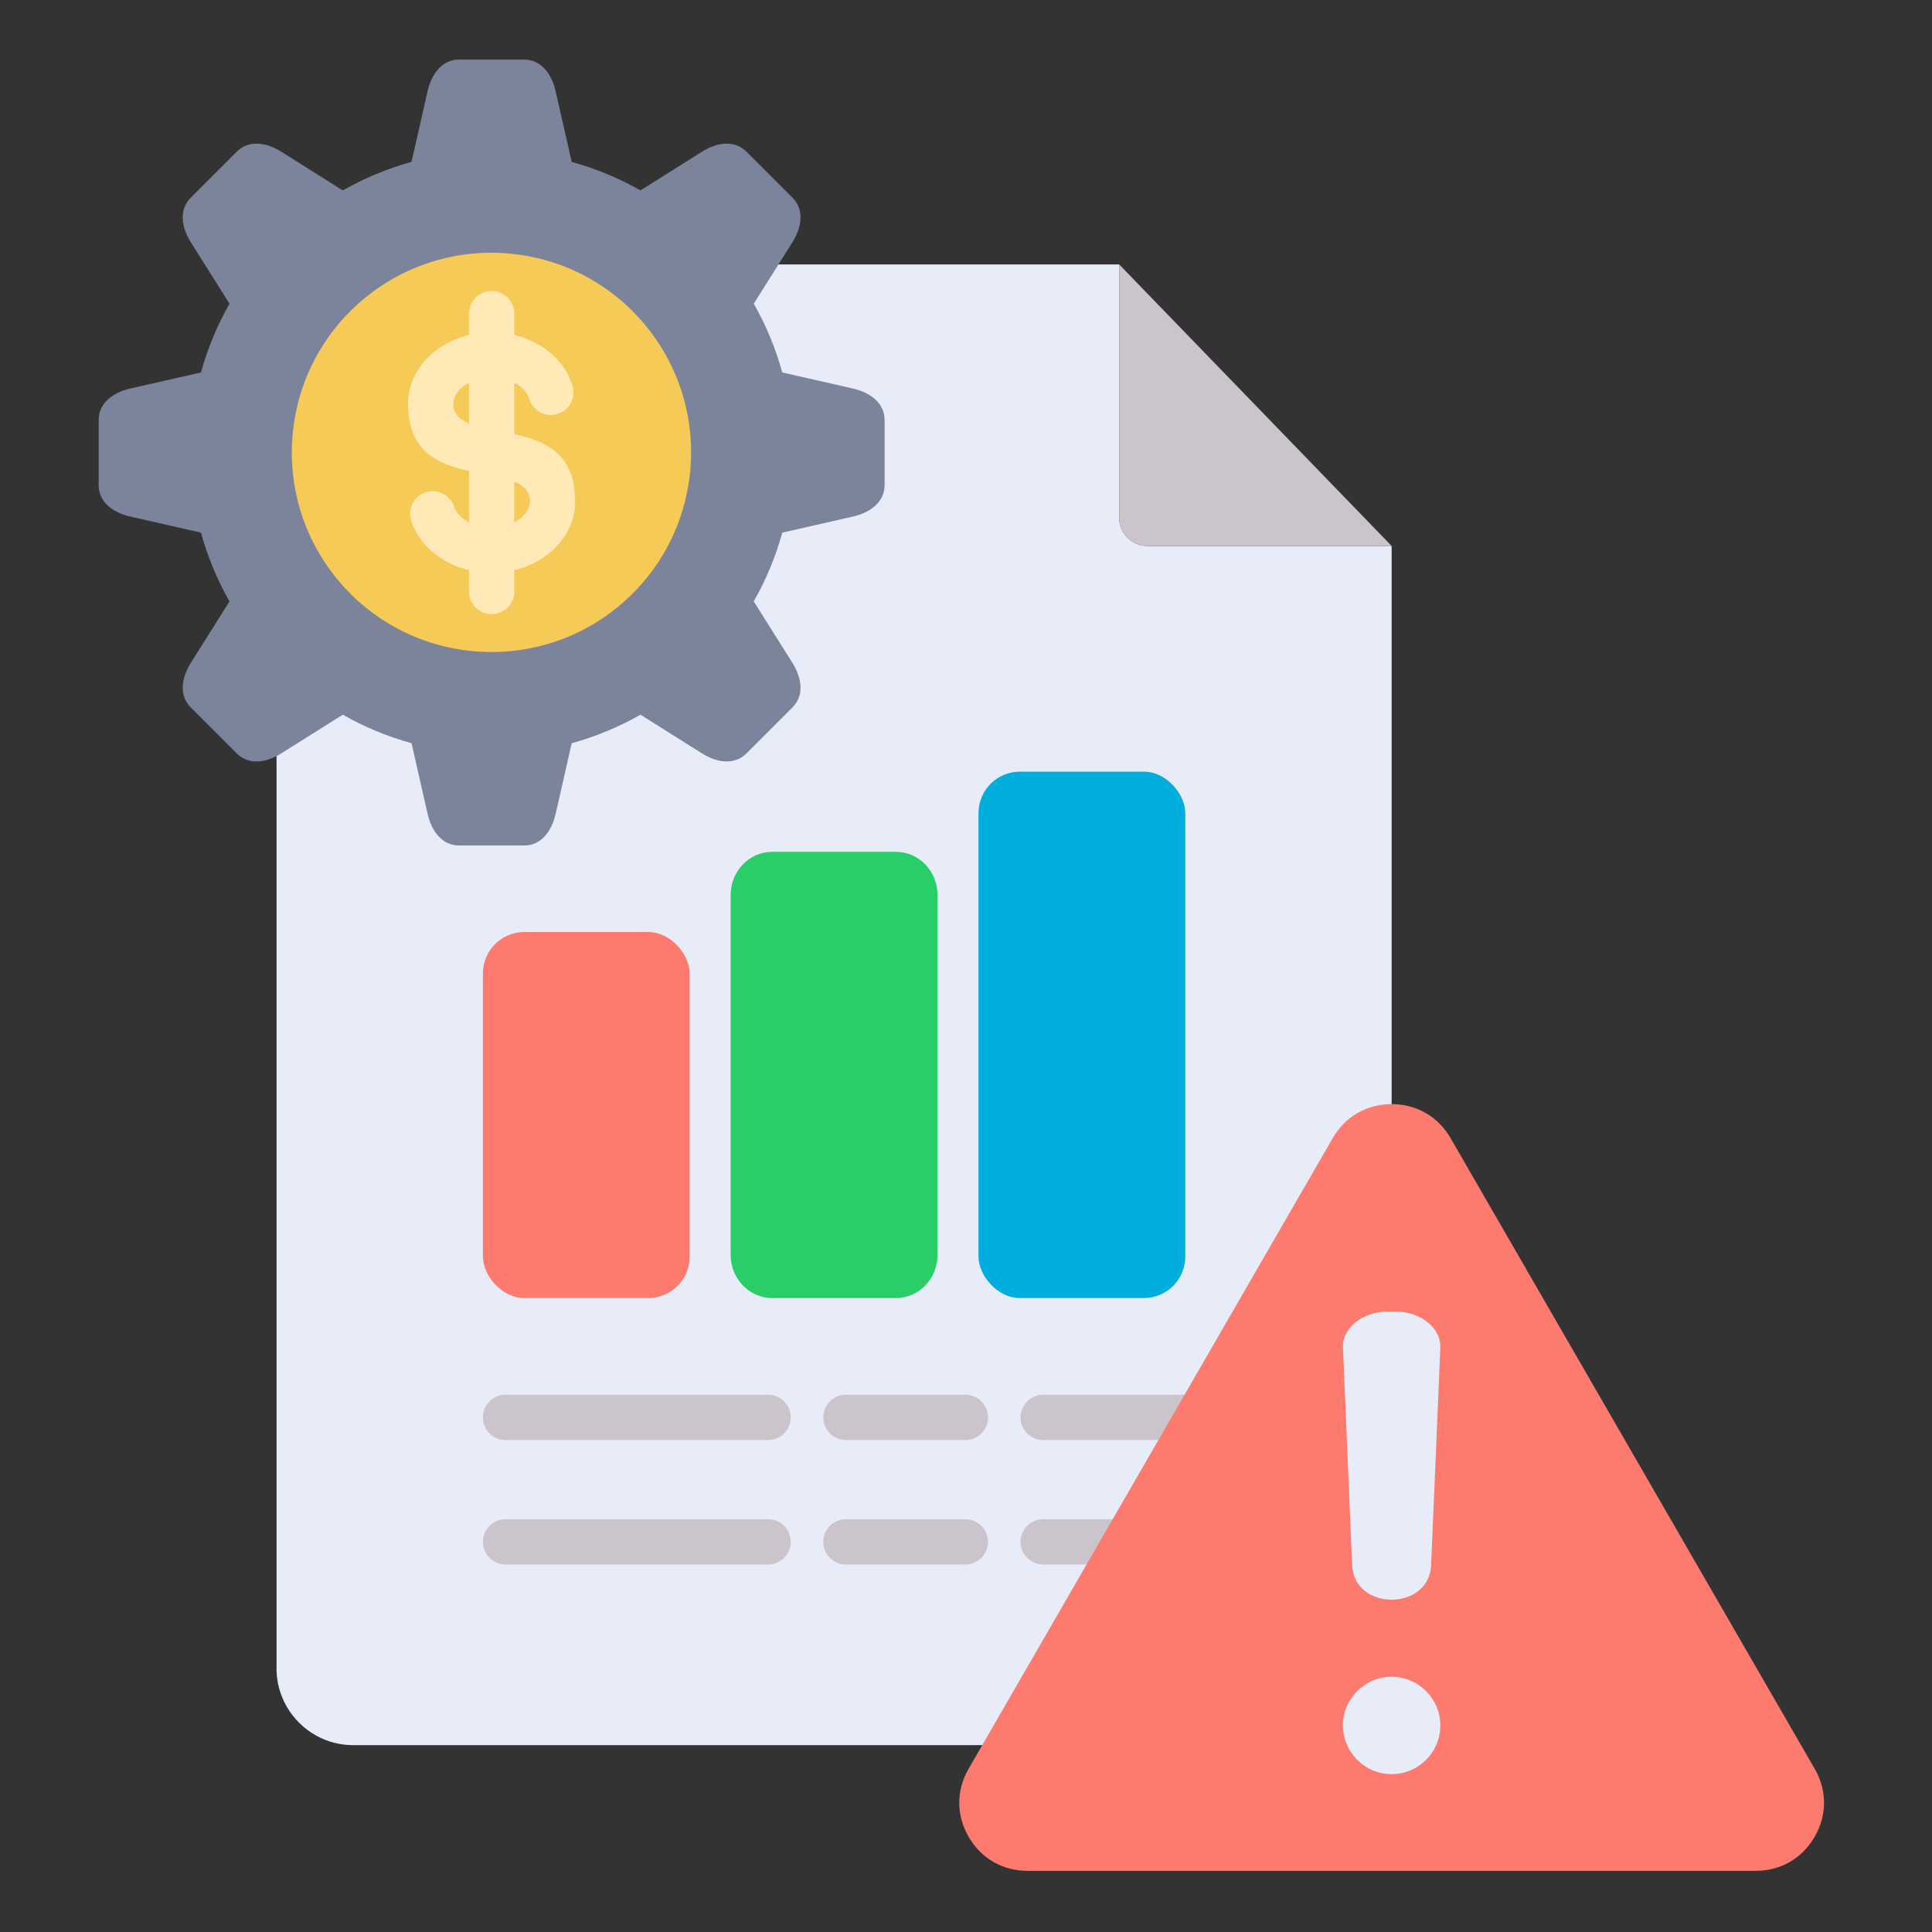
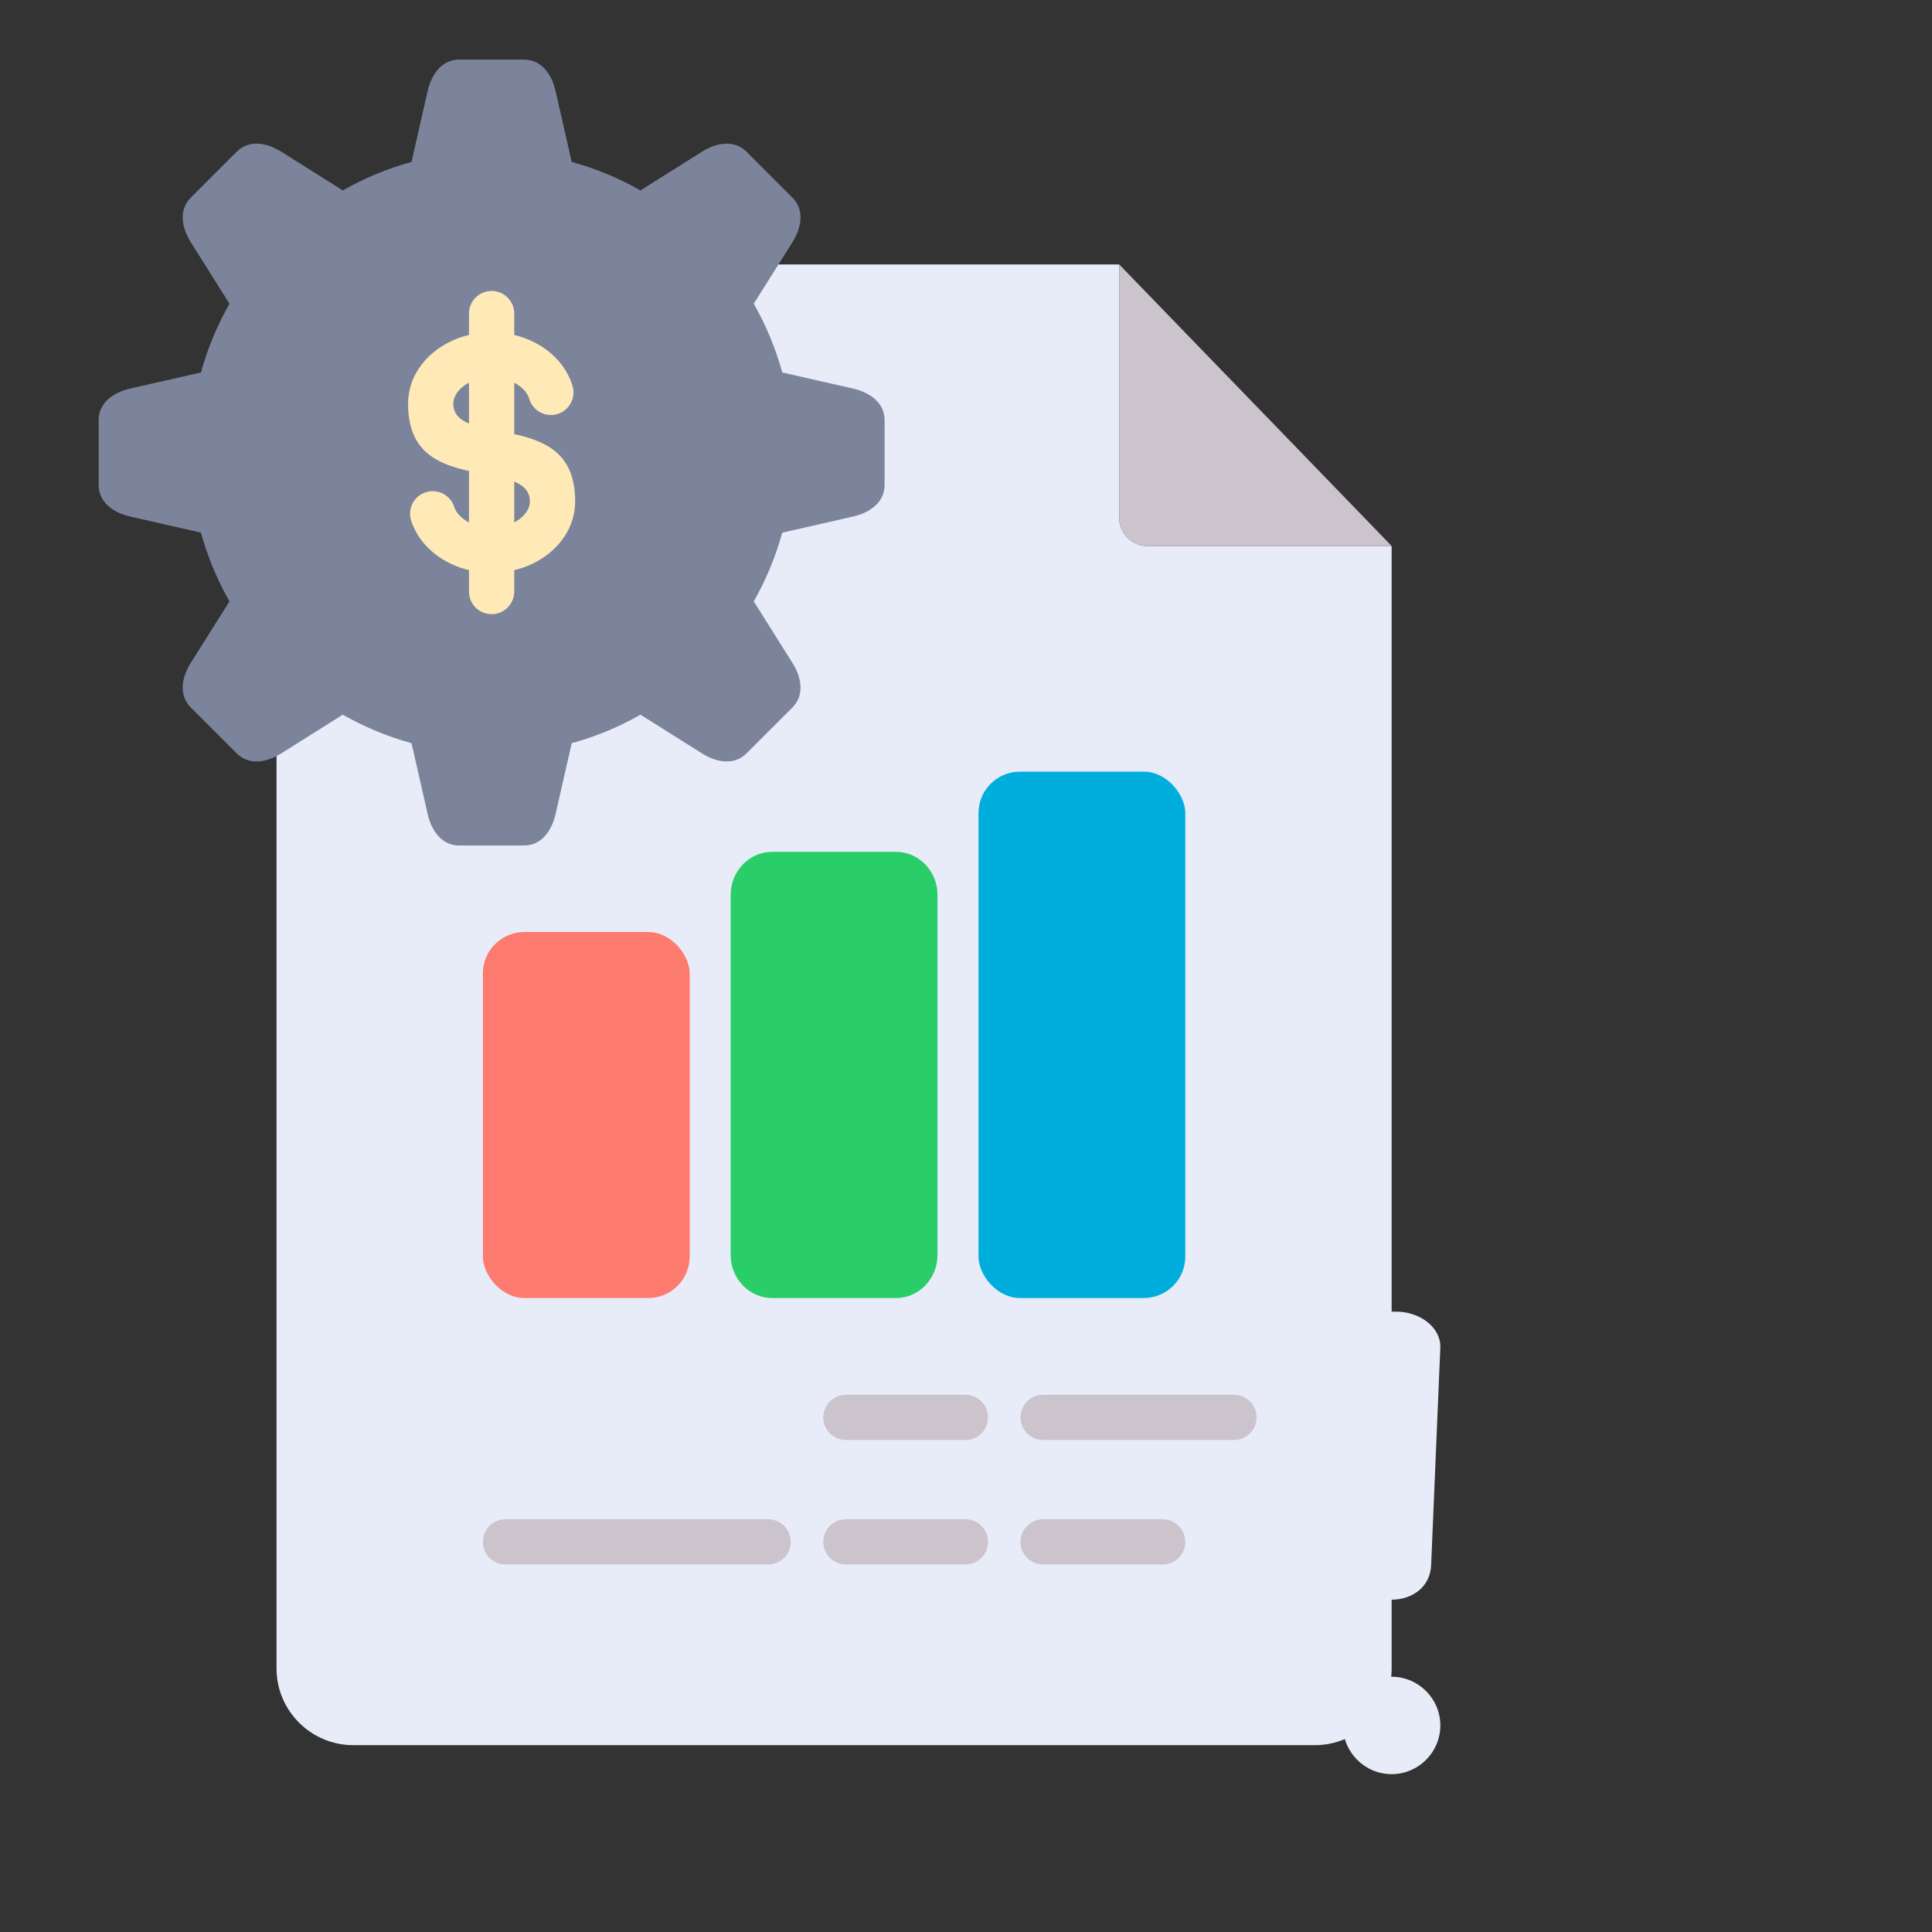
<svg xmlns="http://www.w3.org/2000/svg" id="Layer_1" viewBox="0 0 512 512" data-name="Layer 1">
  <rect x="0" y="0" width="512" height="512" fill="#333333" stroke="none" />
  <path d="m93.586 70.08h203.014v67.141c0 4.107 3.361 7.468 7.468 7.468h64.731v297.493c0 11.165-9.135 20.301-20.301 20.301h-254.912c-11.165 0-20.301-9.135-20.301-20.301v-351.802c0-11.165 9.135-20.301 20.301-20.301z" fill="#e8ecf9" fill-rule="evenodd" />
  <path d="m368.798 144.688h-64.731c-4.107 0-7.468-3.36-7.468-7.467v-67.141l72.199 74.609z" fill="#ccc4cc" fill-rule="evenodd" />
  <rect fill="#fd7a6e" height="96.998" rx="10.984" width="54.803" x="127.971" y="246.995" />
  <path d="m204.624 225.745h32.835c6.13 0 10.984 5.214 10.984 11.344v95.56c0 6.13-4.853 11.344-10.984 11.344h-32.835c-6.13 0-10.984-5.214-10.984-11.344v-95.56c0-6.131 4.854-11.344 10.984-11.344z" fill="#29ce69" fill-rule="evenodd" />
  <rect fill="#00aede" height="139.497" rx="10.984" width="54.803" x="259.31" y="204.496" />
  <g fill-rule="evenodd">
-     <path d="m133.971 381.625c-3.314 0-6-2.686-6-6s2.686-6 6-6h69.587c3.314 0 6 2.686 6 6s-2.686 6-6 6z" fill="#ccc4cc" />
    <path d="m276.45 381.625c-3.314 0-6-2.686-6-6s2.686-6 6-6h50.562c3.314 0 6 2.686 6 6s-2.687 6-6 6z" fill="#ccc4cc" />
    <path d="m224.173 381.624c-3.314 0-6-2.686-6-6s2.686-6 6-6h31.662c3.314 0 6 2.686 6 6s-2.686 6-6 6z" fill="#ccc4cc" />
    <path d="m133.971 414.611c-3.314 0-6-2.686-6-6s2.686-6 6-6h69.587c3.314 0 6 2.686 6 6s-2.686 6-6 6z" fill="#ccc4cc" />
    <path d="m276.45 414.611c-3.314 0-6-2.686-6-6s2.686-6 6-6h31.662c3.314 0 6 2.686 6 6s-2.686 6-6 6z" fill="#ccc4cc" />
    <path d="m224.173 414.61c-3.314 0-6-2.686-6-6s2.686-6 6-6h31.662c3.314 0 6 2.686 6 6s-2.686 6-6 6z" fill="#ccc4cc" />
-     <path d="m384.422 301.627 48.239 83.552 48.239 83.552c3.312 5.737 3.312 12.304 0 18.041s-8.999 9.02-15.624 9.02h-192.956c-6.624 0-12.312-3.283-15.624-9.02s-3.312-12.304 0-18.041l48.239-83.552 48.239-83.552c3.312-5.737 8.999-9.02 15.624-9.02s12.312 3.283 15.624 9.02z" fill="#fd7a6e" />
    <path d="m370.015 347.598c6.354 0 11.907 4.265 11.683 9.569l-2.432 57.591c-.516 12.235-20.418 12.235-20.934 0l-2.432-57.591c-.224-5.304 5.329-9.569 11.683-9.569h2.433z" fill="#e8ecf9" />
    <path d="m368.798 470.168c7.109 0 12.906-5.798 12.906-12.906s-5.798-12.906-12.906-12.906-12.907 5.798-12.907 12.906 5.798 12.906 12.907 12.906z" fill="#e8ecf9" />
  </g>
  <g>
    <path d="m151.51 42.909c6.436 1.77 12.545 4.325 18.221 7.555l16.276-10.244c3.897-2.453 8.584-3.256 11.841 0l12.148 12.148c3.257 3.256 2.453 7.943 0 11.841l-10.241 16.27c3.231 5.677 5.787 11.79 7.557 18.228l18.739 4.262c4.49 1.021 8.373 3.767 8.373 8.372v17.18c0 4.605-3.882 7.352-8.373 8.373l-18.744 4.263c-1.77 6.436-4.325 12.544-7.555 18.221l10.244 16.276c2.453 3.897 3.257 8.584 0 11.841l-12.148 12.148c-3.257 3.256-7.943 2.453-11.841 0l-16.27-10.241c-5.678 3.231-11.79 5.787-18.228 7.557l-4.262 18.739c-1.021 4.49-3.767 8.372-8.372 8.372h-17.18c-4.605 0-7.351-3.882-8.372-8.372l-4.263-18.744c-6.436-1.77-12.544-4.325-18.221-7.555l-16.276 10.244c-3.897 2.453-8.584 3.256-11.841 0l-12.148-12.148c-3.256-3.256-2.453-7.944 0-11.841l10.241-16.27c-3.231-5.677-5.787-11.79-7.557-18.228l-18.739-4.262c-4.49-1.021-8.372-3.767-8.372-8.373v-17.18c0-4.605 3.882-7.351 8.372-8.372l18.741-4.263c1.77-6.436 4.326-12.546 7.557-18.223l-10.243-16.275c-2.453-3.897-3.256-8.584 0-11.841l12.148-12.148c3.256-3.256 7.944-2.453 11.841 0l16.275 10.244c5.676-3.23 11.786-5.785 18.221-7.555l4.263-18.744c1.021-4.49 3.767-8.373 8.372-8.373h17.18c4.605 0 7.351 3.882 8.372 8.373l4.263 18.744z" fill="#7b849b" fill-rule="evenodd" />
-     <circle cx="130.284" cy="119.931" fill="#f6ca56" r="52.921" transform="matrix(.773 -.634 .634 .773 -46.505 109.782)" />
    <g fill="#ffeab7" fill-rule="evenodd">
      <path d="m151.732 102.303c.932 3.171-.884 6.498-4.055 7.43s-6.498-.883-7.43-4.055c-.43-1.45-1.567-2.778-3.158-3.785-1.82-1.152-4.181-1.839-6.806-1.839-3.068 0-5.773.938-7.664 2.454-1.531 1.227-2.478 2.819-2.478 4.485 0 4.91 5.622 5.983 11.243 7.056l.023.005v-.005c10.509 2.006 21.017 4.012 21.017 18.822 0 5.48-2.667 10.358-6.978 13.814-3.951 3.167-9.318 5.126-15.164 5.126-4.829 0-9.34-1.344-12.993-3.603-3.984-2.464-6.962-6.031-8.321-10.206-1.023-3.145.698-6.524 3.844-7.547 3.145-1.022 6.524.698 7.547 3.844.471 1.445 1.622 2.754 3.212 3.738 1.799 1.113 4.123 1.775 6.712 1.775 3.068 0 5.773-.938 7.664-2.454 1.531-1.227 2.478-2.819 2.478-4.485 0-4.905-5.633-5.981-11.266-7.056v-.004c-10.512-2.006-21.017-4.023-21.017-18.817 0-5.48 2.667-10.358 6.978-13.813 3.951-3.167 9.318-5.126 15.164-5.126 4.922 0 9.504 1.389 13.181 3.715 4.021 2.544 6.99 6.228 8.267 10.535z" />
      <path d="m124.284 83.101c0-3.314 2.686-6 6-6s6 2.686 6 6v73.66c0 3.314-2.686 6-6 6s-6-2.686-6-6z" />
    </g>
  </g>
</svg>